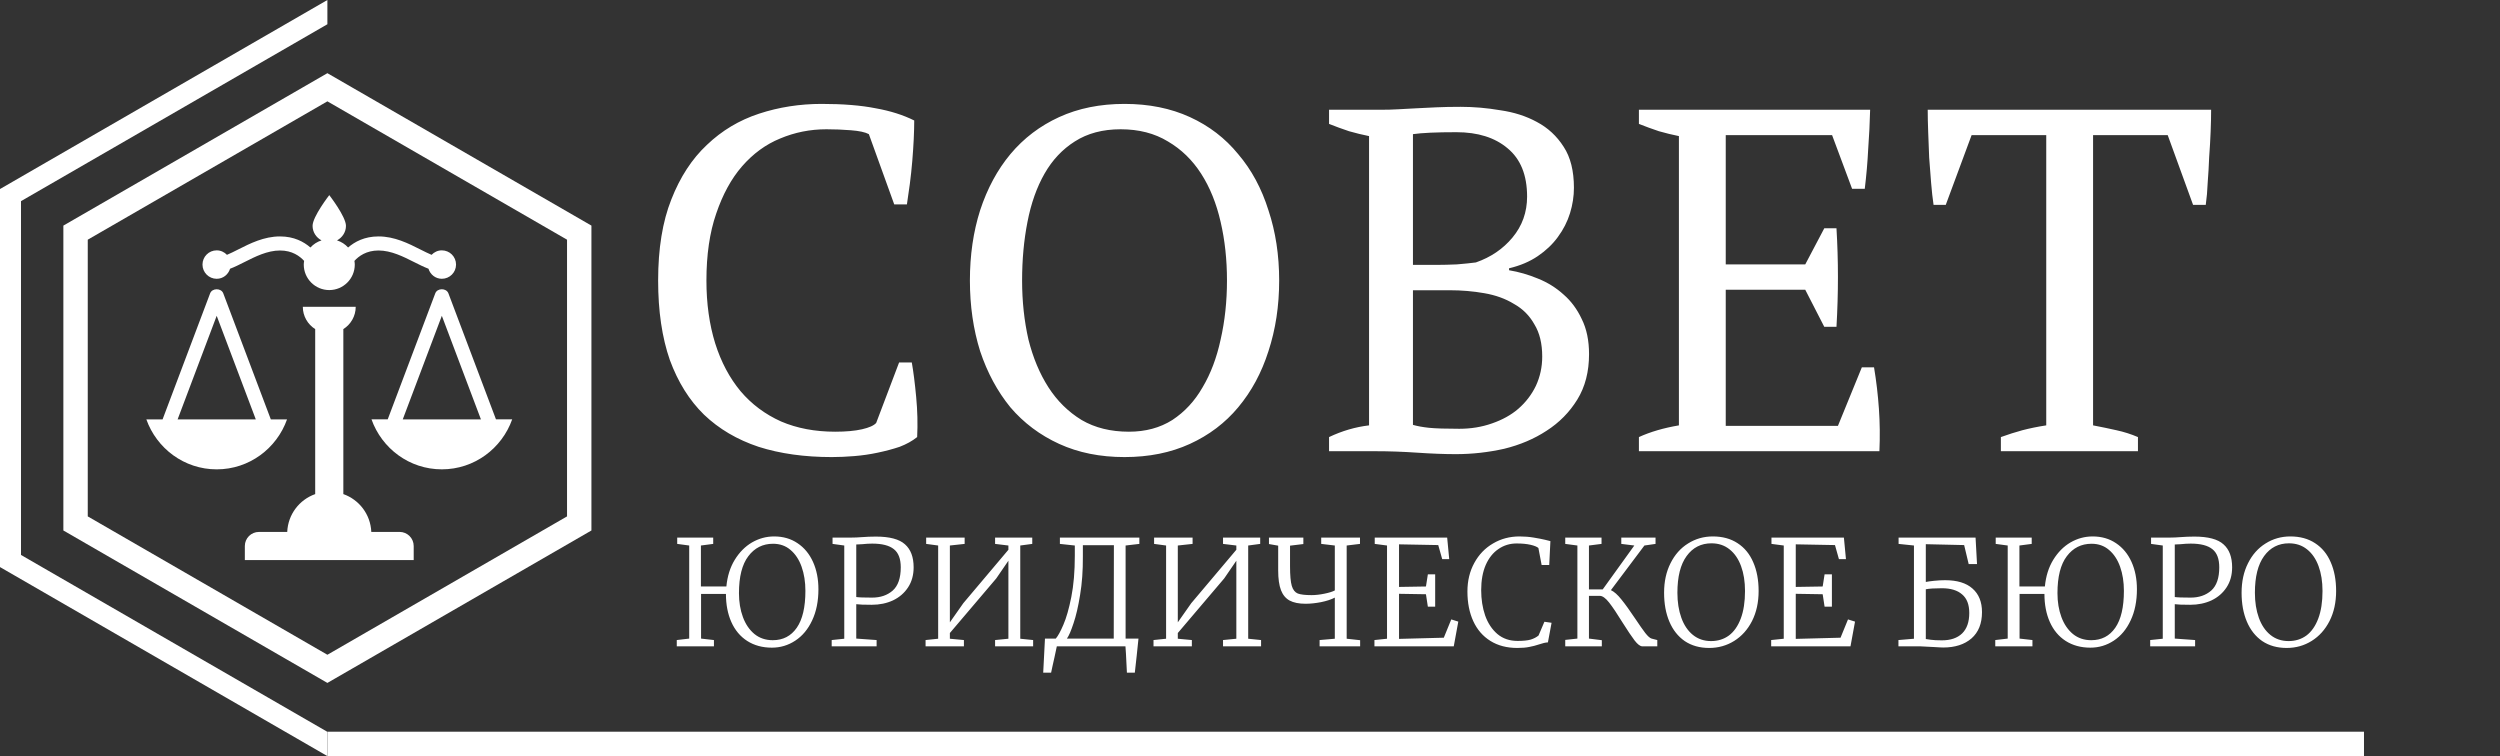
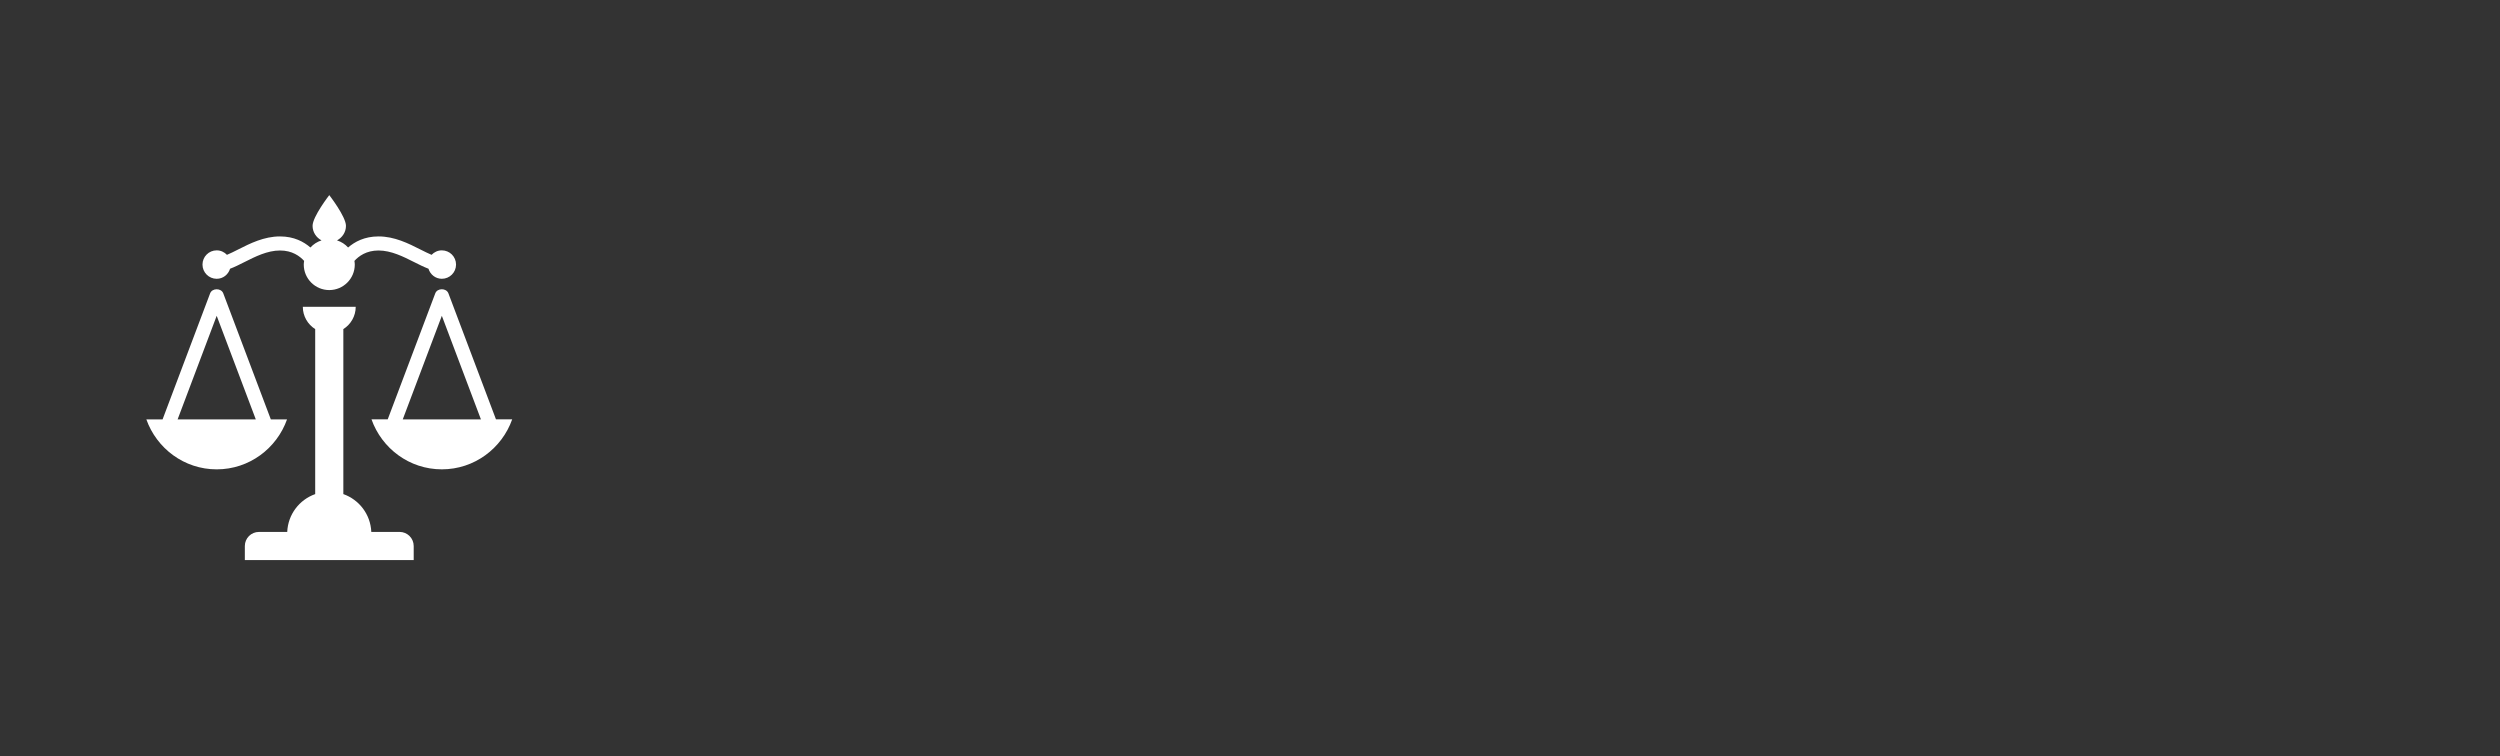
<svg xmlns="http://www.w3.org/2000/svg" width="205" height="62" viewBox="0 0 205 62" fill="none">
  <rect x="0" y="0" width="205" height="62" fill="#333333" stroke="none" />
-   <path d="M6.196 19.077L26.846 7.155L47.497 19.077V42.922L26.846 54.845L6.196 42.922V19.077Z" stroke="white" stroke-width="2" />
-   <path fill-rule="evenodd" clip-rule="evenodd" d="M26.846 0L0 15.5V46.5L26.846 62V60.011L1.722 45.506V16.494L26.846 1.988V0Z" fill="white" />
  <path d="M33.923 44.772V45.926H20.077V44.772C20.077 44.136 20.595 43.618 21.231 43.618H23.553C23.615 42.178 24.549 40.976 25.846 40.516V26.987C25.238 26.603 24.831 25.929 24.831 25.156H25.846H28.154H29.169C29.169 25.929 28.762 26.603 28.154 26.987V40.515C29.451 40.975 30.385 42.177 30.447 43.617H32.769C33.405 43.618 33.923 44.136 33.923 44.772ZM42 34.386C41.154 36.768 38.902 38.486 36.231 38.486C33.56 38.486 31.307 36.767 30.462 34.386H31.793L35.691 24.056C35.859 23.606 36.601 23.606 36.771 24.056L40.669 34.386H42V34.386ZM39.435 34.386L36.231 25.895L33.026 34.388H39.435V34.386ZM17.769 22.861C18.292 22.861 18.718 22.511 18.865 22.037C19.247 21.892 19.639 21.695 20.04 21.492C20.923 21.047 21.923 20.54 22.962 20.54C23.959 20.54 24.581 21.001 24.938 21.393C24.924 21.492 24.908 21.591 24.908 21.694C24.908 22.849 25.845 23.786 27 23.786C28.155 23.786 29.092 22.849 29.092 21.694C29.092 21.591 29.076 21.494 29.062 21.394C29.417 21.003 30.04 20.54 31.038 20.54C32.077 20.54 33.077 21.046 33.959 21.491C34.361 21.694 34.753 21.89 35.135 22.036C35.282 22.51 35.708 22.86 36.231 22.86C36.875 22.86 37.396 22.338 37.396 21.694C37.396 21.05 36.875 20.529 36.231 20.529C35.898 20.529 35.602 20.672 35.39 20.896C35.105 20.776 34.797 20.622 34.479 20.462C33.482 19.958 32.353 19.387 31.038 19.387C29.889 19.387 29.088 19.824 28.545 20.295C28.302 20.026 27.99 19.825 27.636 19.711C28.066 19.48 28.369 19.04 28.369 18.52C28.369 17.764 27 16 27 16C27 16 25.631 17.764 25.631 18.52C25.631 19.041 25.934 19.48 26.364 19.711C26.01 19.824 25.698 20.026 25.455 20.295C24.912 19.824 24.111 19.387 22.962 19.387C21.647 19.387 20.517 19.958 19.52 20.462C19.202 20.623 18.895 20.777 18.61 20.896C18.398 20.673 18.102 20.529 17.769 20.529C17.125 20.529 16.604 21.05 16.604 21.694C16.604 22.338 17.125 22.861 17.769 22.861ZM17.769 38.487C15.098 38.487 12.846 36.768 12 34.388H13.332L17.229 24.057C17.398 23.607 18.14 23.607 18.309 24.057L22.207 34.388H23.538C22.693 36.768 20.44 38.487 17.769 38.487ZM20.974 34.386L17.769 25.895L14.565 34.388H20.974V34.386Z" fill="white" />
-   <path d="M59.563 48.092C59.643 47.252 59.871 46.524 60.247 45.908C60.631 45.284 61.103 44.808 61.663 44.48C62.231 44.152 62.835 43.988 63.475 43.988C64.211 43.988 64.851 44.172 65.395 44.54C65.947 44.908 66.371 45.42 66.667 46.076C66.963 46.732 67.111 47.48 67.111 48.32C67.111 49.296 66.939 50.148 66.595 50.876C66.259 51.596 65.799 52.148 65.215 52.532C64.631 52.916 63.991 53.108 63.295 53.108C62.519 53.108 61.843 52.924 61.267 52.556C60.699 52.188 60.267 51.672 59.971 51.008C59.675 50.344 59.527 49.576 59.527 48.704H57.487V52.364L58.543 52.484V53H55.495V52.484L56.515 52.364V44.732L55.531 44.6V44.084H58.483V44.6L57.475 44.732V48.092H59.563ZM63.391 44.588C62.551 44.588 61.875 44.928 61.363 45.608C60.851 46.28 60.595 47.292 60.595 48.644C60.595 49.364 60.703 50.016 60.919 50.6C61.135 51.184 61.451 51.648 61.867 51.992C62.283 52.328 62.783 52.496 63.367 52.496C64.207 52.496 64.863 52.156 65.335 51.476C65.807 50.796 66.043 49.788 66.043 48.452C66.043 47.716 65.939 47.056 65.731 46.472C65.523 45.888 65.219 45.428 64.819 45.092C64.427 44.756 63.951 44.588 63.391 44.588ZM69.23 44.732L68.269 44.6V44.084H69.722C69.897 44.084 70.07 44.08 70.237 44.072C70.413 44.056 70.541 44.048 70.621 44.048C71.037 44.016 71.438 44 71.822 44C72.95 44 73.746 44.212 74.21 44.636C74.681 45.052 74.918 45.68 74.918 46.52C74.918 47.152 74.766 47.7 74.462 48.164C74.157 48.628 73.746 48.984 73.225 49.232C72.706 49.472 72.126 49.592 71.486 49.592C71.23 49.592 70.966 49.588 70.694 49.58C70.43 49.564 70.269 49.552 70.213 49.544V52.364L71.882 52.484V53H68.198V52.484L69.23 52.376V44.732ZM70.213 48.956C70.413 48.988 70.846 49.004 71.51 49.004C72.198 49.004 72.761 48.812 73.201 48.428C73.641 48.036 73.862 47.4 73.862 46.52C73.862 45.824 73.674 45.328 73.297 45.032C72.921 44.728 72.329 44.576 71.522 44.576C71.273 44.576 70.998 44.592 70.694 44.624C70.454 44.64 70.293 44.648 70.213 44.648V48.956ZM79.101 44.084V44.6L77.889 44.732V51.032L78.993 49.46L82.689 45.08V44.732L81.597 44.6V44.084H84.645V44.6L83.661 44.732V52.376L84.717 52.484V53H81.597V52.484L82.689 52.376V45.98L81.693 47.432L77.889 51.908V52.376L79.041 52.484V53H75.897V52.484L76.929 52.376V44.732L75.945 44.6V44.084H79.101ZM93.355 52.364C93.323 52.66 93.275 53.124 93.211 53.756C93.147 54.396 93.095 54.864 93.055 55.16H92.407C92.343 53.808 92.303 53.088 92.287 53H86.659L86.467 53.9C86.419 54.132 86.367 54.364 86.311 54.596C86.263 54.828 86.223 55.016 86.191 55.16H85.543L85.687 52.364H86.575C86.759 52.148 86.967 51.768 87.199 51.224C87.439 50.672 87.655 49.916 87.847 48.956C88.039 47.988 88.135 46.856 88.135 45.56V44.732L86.911 44.6V44.084H93.427V44.6L92.299 44.732V52.364H93.355ZM88.795 45.632C88.803 46.784 88.727 47.836 88.567 48.788C88.415 49.732 88.235 50.508 88.027 51.116C87.827 51.724 87.647 52.14 87.487 52.364H91.327L91.339 44.708H88.795V45.632ZM97.792 44.084V44.6L96.58 44.732V51.032L97.684 49.46L101.38 45.08V44.732L100.288 44.6V44.084H103.336V44.6L102.352 44.732V52.376L103.408 52.484V53H100.288V52.484L101.38 52.376V45.98L100.384 47.432L96.58 51.908V52.376L97.732 52.484V53H94.588V52.484L95.62 52.376V44.732L94.636 44.6V44.084H97.792ZM109.455 49.004C109.167 49.156 108.791 49.28 108.327 49.376C107.871 49.464 107.447 49.508 107.055 49.508C106.511 49.508 106.075 49.42 105.747 49.244C105.427 49.068 105.191 48.784 105.039 48.392C104.887 47.992 104.811 47.452 104.811 46.772V44.744L104.055 44.612V44.084H106.875V44.612L105.783 44.744V46.436C105.783 47.18 105.831 47.716 105.927 48.044C106.023 48.364 106.187 48.572 106.419 48.668C106.651 48.756 107.027 48.8 107.547 48.8C107.875 48.8 108.231 48.76 108.615 48.68C108.999 48.6 109.279 48.512 109.455 48.416V44.732L108.339 44.6V44.084H111.519V44.6L110.427 44.732V52.376L111.531 52.496V53H108.207V52.484L109.455 52.376V49.004ZM113.736 44.732L112.728 44.6V44.084H118.668L118.836 45.848H118.26L117.936 44.696L114.72 44.636V48.128L116.928 48.092L117.084 47.096H117.684V49.748H117.084L116.928 48.728L114.72 48.692V52.388L118.392 52.292L119.004 50.792L119.58 50.972L119.208 53H112.704V52.484L113.736 52.376V44.732ZM124.421 53.132C123.565 53.132 122.829 52.94 122.213 52.556C121.597 52.172 121.129 51.632 120.809 50.936C120.489 50.24 120.329 49.428 120.329 48.5C120.329 47.628 120.517 46.848 120.893 46.16C121.269 45.472 121.781 44.94 122.429 44.564C123.077 44.18 123.801 43.988 124.601 43.988C125.009 43.988 125.401 44.02 125.777 44.084C126.161 44.148 126.469 44.208 126.701 44.264C126.933 44.32 127.077 44.356 127.133 44.372L127.037 46.328H126.413L126.149 44.936C126.029 44.832 125.813 44.744 125.501 44.672C125.189 44.6 124.809 44.564 124.361 44.564C123.809 44.564 123.313 44.716 122.873 45.02C122.433 45.316 122.085 45.752 121.829 46.328C121.581 46.904 121.457 47.592 121.457 48.392C121.457 49.144 121.565 49.836 121.781 50.468C122.005 51.1 122.341 51.608 122.789 51.992C123.237 52.368 123.789 52.556 124.445 52.556C124.901 52.556 125.257 52.52 125.513 52.448C125.769 52.368 125.985 52.256 126.161 52.112L126.641 50.984L127.229 51.068L126.929 52.676C126.737 52.684 126.505 52.736 126.233 52.832C125.945 52.928 125.669 53 125.405 53.048C125.141 53.104 124.813 53.132 124.421 53.132ZM132.094 48.392C132.358 48.512 132.646 48.768 132.958 49.16C133.27 49.544 133.65 50.072 134.098 50.744C134.434 51.248 134.706 51.636 134.914 51.908C135.122 52.172 135.294 52.324 135.43 52.364L135.898 52.484V53H134.674C134.498 53 134.286 52.84 134.038 52.52C133.79 52.192 133.462 51.704 133.054 51.056C132.606 50.328 132.238 49.78 131.95 49.412C131.662 49.044 131.406 48.86 131.182 48.86H130.294V52.364L131.35 52.496V53H128.35V52.472L129.346 52.364V44.732L128.35 44.6V44.084H131.326V44.6L130.294 44.732V48.332H131.422L134.014 44.732L132.946 44.6V44.084H135.754V44.6L134.842 44.732L132.094 48.392ZM140.151 53.132C139.375 53.132 138.707 52.944 138.147 52.568C137.595 52.184 137.175 51.652 136.887 50.972C136.599 50.292 136.455 49.504 136.455 48.608C136.455 47.688 136.631 46.88 136.983 46.184C137.335 45.48 137.815 44.94 138.423 44.564C139.031 44.18 139.707 43.988 140.451 43.988C141.243 43.988 141.919 44.172 142.479 44.54C143.047 44.908 143.475 45.428 143.763 46.1C144.059 46.772 144.207 47.56 144.207 48.464C144.207 49.392 144.027 50.212 143.667 50.924C143.307 51.628 142.819 52.172 142.203 52.556C141.587 52.94 140.903 53.132 140.151 53.132ZM140.343 44.552C139.487 44.552 138.807 44.9 138.303 45.596C137.799 46.284 137.547 47.288 137.547 48.608C137.547 49.376 137.655 50.06 137.871 50.66C138.087 51.26 138.403 51.728 138.819 52.064C139.235 52.4 139.731 52.568 140.307 52.568C140.867 52.568 141.355 52.416 141.771 52.112C142.187 51.8 142.511 51.336 142.743 50.72C142.975 50.104 143.091 49.352 143.091 48.464C143.091 47.688 142.983 47.008 142.767 46.424C142.551 45.832 142.235 45.372 141.819 45.044C141.411 44.716 140.919 44.552 140.343 44.552ZM146.268 44.732L145.26 44.6V44.084H151.2L151.368 45.848H150.792L150.468 44.696L147.252 44.636V48.128L149.46 48.092L149.616 47.096H150.216V49.748H149.616L149.46 48.728L147.252 48.692V52.388L150.924 52.292L151.536 50.792L152.112 50.972L151.74 53H145.236V52.484L146.268 52.376V44.732ZM157.916 47.72C158.068 47.688 158.3 47.656 158.612 47.624C158.932 47.592 159.228 47.576 159.5 47.576C160.484 47.576 161.232 47.804 161.744 48.26C162.264 48.716 162.524 49.36 162.524 50.192C162.524 51.128 162.236 51.848 161.66 52.352C161.084 52.848 160.312 53.096 159.344 53.096C159.264 53.096 159.164 53.092 159.044 53.084C158.924 53.076 158.788 53.068 158.636 53.06C157.956 53.02 157.568 53 157.472 53H155.672V52.484L156.944 52.376V44.732L155.684 44.6V44.084H161.996L162.116 46.256H161.432L161.06 44.696L157.916 44.624V47.72ZM157.916 52.4C157.972 52.408 158.108 52.428 158.324 52.46C158.54 52.492 158.844 52.508 159.236 52.508C159.948 52.508 160.5 52.32 160.892 51.944C161.284 51.56 161.48 51 161.48 50.264C161.48 49.576 161.284 49.068 160.892 48.74C160.508 48.404 159.956 48.236 159.236 48.236C158.636 48.236 158.196 48.264 157.916 48.32V52.4ZM167.68 48.092C167.76 47.252 167.988 46.524 168.364 45.908C168.748 45.284 169.22 44.808 169.78 44.48C170.348 44.152 170.952 43.988 171.592 43.988C172.328 43.988 172.968 44.172 173.512 44.54C174.064 44.908 174.488 45.42 174.784 46.076C175.08 46.732 175.228 47.48 175.228 48.32C175.228 49.296 175.056 50.148 174.712 50.876C174.376 51.596 173.916 52.148 173.332 52.532C172.748 52.916 172.108 53.108 171.412 53.108C170.636 53.108 169.96 52.924 169.384 52.556C168.816 52.188 168.384 51.672 168.088 51.008C167.792 50.344 167.644 49.576 167.644 48.704H165.604V52.364L166.66 52.484V53H163.612V52.484L164.632 52.364V44.732L163.648 44.6V44.084H166.6V44.6L165.592 44.732V48.092H167.68ZM171.508 44.588C170.668 44.588 169.992 44.928 169.48 45.608C168.968 46.28 168.712 47.292 168.712 48.644C168.712 49.364 168.82 50.016 169.036 50.6C169.252 51.184 169.568 51.648 169.984 51.992C170.4 52.328 170.9 52.496 171.484 52.496C172.324 52.496 172.98 52.156 173.452 51.476C173.924 50.796 174.16 49.788 174.16 48.452C174.16 47.716 174.056 47.056 173.848 46.472C173.64 45.888 173.336 45.428 172.936 45.092C172.544 44.756 172.068 44.588 171.508 44.588ZM177.347 44.732L176.387 44.6V44.084H177.839C178.015 44.084 178.187 44.08 178.355 44.072C178.531 44.056 178.659 44.048 178.739 44.048C179.155 44.016 179.555 44 179.939 44C181.067 44 181.863 44.212 182.327 44.636C182.799 45.052 183.035 45.68 183.035 46.52C183.035 47.152 182.883 47.7 182.579 48.164C182.275 48.628 181.863 48.984 181.343 49.232C180.823 49.472 180.243 49.592 179.603 49.592C179.347 49.592 179.083 49.588 178.811 49.58C178.547 49.564 178.387 49.552 178.331 49.544V52.364L179.999 52.484V53H176.315V52.484L177.347 52.376V44.732ZM178.331 48.956C178.531 48.988 178.963 49.004 179.627 49.004C180.315 49.004 180.879 48.812 181.319 48.428C181.759 48.036 181.979 47.4 181.979 46.52C181.979 45.824 181.791 45.328 181.415 45.032C181.039 44.728 180.447 44.576 179.639 44.576C179.391 44.576 179.115 44.592 178.811 44.624C178.571 44.64 178.411 44.648 178.331 44.648V48.956ZM187.506 53.132C186.73 53.132 186.062 52.944 185.502 52.568C184.95 52.184 184.53 51.652 184.242 50.972C183.954 50.292 183.81 49.504 183.81 48.608C183.81 47.688 183.986 46.88 184.338 46.184C184.69 45.48 185.17 44.94 185.778 44.564C186.386 44.18 187.062 43.988 187.806 43.988C188.598 43.988 189.274 44.172 189.834 44.54C190.402 44.908 190.83 45.428 191.118 46.1C191.414 46.772 191.562 47.56 191.562 48.464C191.562 49.392 191.382 50.212 191.022 50.924C190.662 51.628 190.174 52.172 189.558 52.556C188.942 52.94 188.258 53.132 187.506 53.132ZM187.698 44.552C186.842 44.552 186.162 44.9 185.658 45.596C185.154 46.284 184.902 47.288 184.902 48.608C184.902 49.376 185.01 50.06 185.226 50.66C185.442 51.26 185.758 51.728 186.174 52.064C186.59 52.4 187.086 52.568 187.662 52.568C188.222 52.568 188.71 52.416 189.126 52.112C189.542 51.8 189.866 51.336 190.098 50.72C190.33 50.104 190.446 49.352 190.446 48.464C190.446 47.688 190.338 47.008 190.122 46.424C189.906 45.832 189.59 45.372 189.174 45.044C188.766 44.716 188.274 44.552 187.698 44.552Z" fill="white" />
-   <path d="M73.727 29.72H74.767C74.9 30.466 75.02 31.413 75.127 32.56C75.233 33.68 75.26 34.773 75.207 35.84C74.807 36.16 74.327 36.426 73.767 36.64C73.207 36.827 72.607 36.986 71.967 37.12C71.353 37.253 70.713 37.346 70.047 37.4C69.407 37.453 68.793 37.48 68.207 37.48C65.967 37.48 63.967 37.2 62.207 36.64C60.447 36.053 58.953 35.173 57.727 34C56.527 32.827 55.593 31.333 54.927 29.52C54.287 27.68 53.967 25.506 53.967 23C53.967 20.387 54.327 18.173 55.047 16.36C55.767 14.52 56.74 13.027 57.967 11.88C59.193 10.707 60.62 9.853 62.247 9.32C63.873 8.787 65.58 8.52 67.367 8.52C69.127 8.52 70.607 8.64 71.807 8.88C73.007 9.093 74.06 9.427 74.967 9.88C74.967 10.306 74.953 10.813 74.927 11.4C74.9 11.96 74.86 12.56 74.807 13.2C74.753 13.84 74.687 14.466 74.607 15.08C74.527 15.693 74.447 16.253 74.367 16.76H73.327L71.247 11C70.953 10.84 70.46 10.733 69.767 10.68C69.1 10.627 68.433 10.6 67.767 10.6C66.433 10.6 65.167 10.853 63.967 11.36C62.793 11.84 61.753 12.6 60.847 13.64C59.967 14.653 59.26 15.947 58.727 17.52C58.193 19.067 57.927 20.893 57.927 23C57.927 24.893 58.167 26.613 58.647 28.16C59.127 29.68 59.82 30.986 60.727 32.08C61.633 33.147 62.74 33.973 64.047 34.56C65.353 35.12 66.833 35.4 68.487 35.4C69.367 35.4 70.1 35.333 70.687 35.2C71.273 35.066 71.66 34.893 71.847 34.68L73.727 29.72ZM79.532 23C79.532 20.92 79.812 19 80.372 17.24C80.959 15.453 81.786 13.92 82.852 12.64C83.946 11.333 85.279 10.32 86.852 9.6C88.426 8.88 90.212 8.52 92.212 8.52C94.212 8.52 95.999 8.88 97.572 9.6C99.146 10.32 100.466 11.333 101.532 12.64C102.626 13.92 103.452 15.453 104.012 17.24C104.599 19 104.892 20.92 104.892 23C104.892 25.08 104.599 27.013 104.012 28.8C103.452 30.56 102.626 32.093 101.532 33.4C100.466 34.68 99.146 35.68 97.572 36.4C95.999 37.12 94.212 37.48 92.212 37.48C90.212 37.48 88.426 37.12 86.852 36.4C85.279 35.68 83.946 34.68 82.852 33.4C81.786 32.093 80.959 30.56 80.372 28.8C79.812 27.013 79.532 25.08 79.532 23ZM83.812 23C83.812 24.706 83.986 26.32 84.332 27.84C84.706 29.333 85.252 30.64 85.972 31.76C86.692 32.88 87.599 33.773 88.692 34.44C89.786 35.08 91.079 35.4 92.572 35.4C93.932 35.4 95.119 35.08 96.132 34.44C97.146 33.773 97.972 32.88 98.612 31.76C99.279 30.64 99.772 29.333 100.092 27.84C100.439 26.32 100.612 24.706 100.612 23C100.612 21.293 100.439 19.693 100.092 18.2C99.746 16.68 99.212 15.36 98.492 14.24C97.772 13.12 96.866 12.24 95.772 11.6C94.679 10.933 93.386 10.6 91.892 10.6C90.426 10.6 89.172 10.933 88.132 11.6C87.119 12.24 86.292 13.12 85.652 14.24C85.012 15.36 84.546 16.68 84.252 18.2C83.959 19.693 83.812 21.293 83.812 23ZM108.982 37V35.84C110.048 35.333 111.142 35.013 112.262 34.88V11.16C111.728 11.053 111.182 10.92 110.622 10.76C110.062 10.573 109.515 10.373 108.982 10.16V9H113.222C113.728 9 114.208 8.987 114.662 8.96C115.142 8.933 115.635 8.907 116.142 8.88C116.648 8.853 117.195 8.827 117.782 8.8C118.368 8.773 119.035 8.76 119.782 8.76C120.848 8.76 121.928 8.853 123.022 9.04C124.142 9.2 125.142 9.52 126.022 10C126.928 10.48 127.662 11.16 128.222 12.04C128.782 12.893 129.062 14.013 129.062 15.4C129.062 16.093 128.955 16.787 128.742 17.48C128.528 18.173 128.195 18.826 127.742 19.44C127.315 20.026 126.768 20.547 126.102 21C125.435 21.453 124.648 21.787 123.742 22V22.16C124.542 22.293 125.328 22.52 126.102 22.84C126.902 23.16 127.608 23.6 128.222 24.16C128.835 24.693 129.328 25.36 129.702 26.16C130.102 26.96 130.302 27.92 130.302 29.04C130.302 30.48 129.982 31.72 129.342 32.76C128.702 33.8 127.862 34.653 126.822 35.32C125.808 35.986 124.648 36.48 123.342 36.8C122.035 37.093 120.715 37.24 119.382 37.24C118.448 37.24 117.395 37.2 116.222 37.12C115.048 37.04 113.915 37 112.822 37H108.982ZM119.662 35.16C120.622 35.16 121.515 35.013 122.342 34.72C123.195 34.426 123.915 34.026 124.502 33.52C125.115 32.986 125.595 32.36 125.942 31.64C126.288 30.893 126.462 30.093 126.462 29.24C126.462 28.173 126.248 27.293 125.822 26.6C125.422 25.88 124.862 25.32 124.142 24.92C123.448 24.493 122.635 24.2 121.702 24.04C120.795 23.88 119.848 23.8 118.862 23.8H115.862V34.84C116.235 34.947 116.675 35.026 117.182 35.08C117.715 35.133 118.542 35.16 119.662 35.16ZM117.862 21.72C118.315 21.72 118.848 21.706 119.462 21.68C120.102 21.627 120.622 21.573 121.022 21.52C122.248 21.093 123.248 20.413 124.022 19.48C124.822 18.52 125.222 17.4 125.222 16.12C125.222 14.36 124.688 13.04 123.622 12.16C122.582 11.28 121.182 10.84 119.422 10.84C118.595 10.84 117.888 10.853 117.302 10.88C116.715 10.906 116.235 10.947 115.862 11V21.72H117.862ZM153.351 9C153.324 10.066 153.271 11.146 153.191 12.24C153.138 13.306 153.044 14.386 152.911 15.48H151.871L150.231 11.08H141.511V21.68H148.031L149.591 18.72H150.591C150.751 21.36 150.751 24.053 150.591 26.8H149.591L148.031 23.76H141.511V34.92H150.711L152.671 30.12H153.671C153.858 31.24 153.991 32.373 154.071 33.52C154.151 34.666 154.164 35.827 154.111 37H134.391V35.84C135.324 35.413 136.418 35.093 137.671 34.88V11.16C137.138 11.053 136.591 10.92 136.031 10.76C135.471 10.573 134.924 10.373 134.391 10.16V9H153.351ZM175.312 37H164.072V35.84C164.659 35.627 165.246 35.44 165.832 35.28C166.446 35.12 167.099 34.986 167.792 34.88V11.08H161.672L159.552 16.8H158.552C158.472 16.267 158.406 15.666 158.352 15C158.299 14.306 158.246 13.613 158.192 12.92C158.166 12.2 158.139 11.507 158.112 10.84C158.086 10.146 158.072 9.533 158.072 9H181.312C181.312 9.533 181.299 10.133 181.272 10.8C181.246 11.466 181.206 12.16 181.152 12.88C181.126 13.573 181.086 14.267 181.032 14.96C181.006 15.627 180.952 16.24 180.872 16.8H179.832L177.752 11.08H171.632V34.88C172.326 35.013 172.966 35.147 173.552 35.28C174.166 35.413 174.752 35.6 175.312 35.84V37Z" fill="white" />
-   <line x1="26.847" y1="61" x2="193.847" y2="61" stroke="white" stroke-width="2" />
</svg>